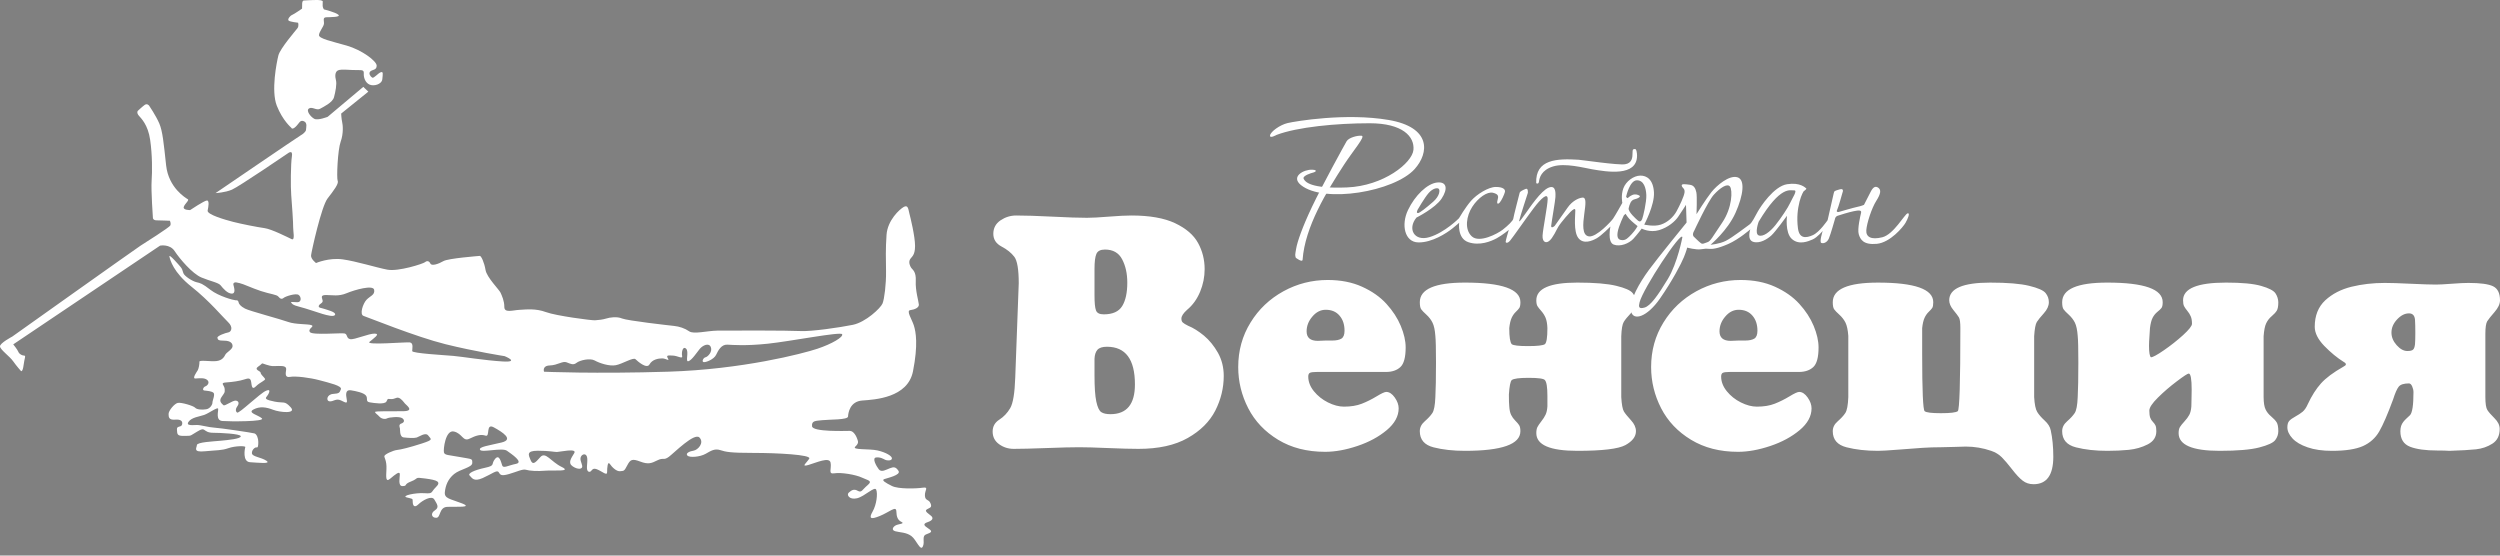
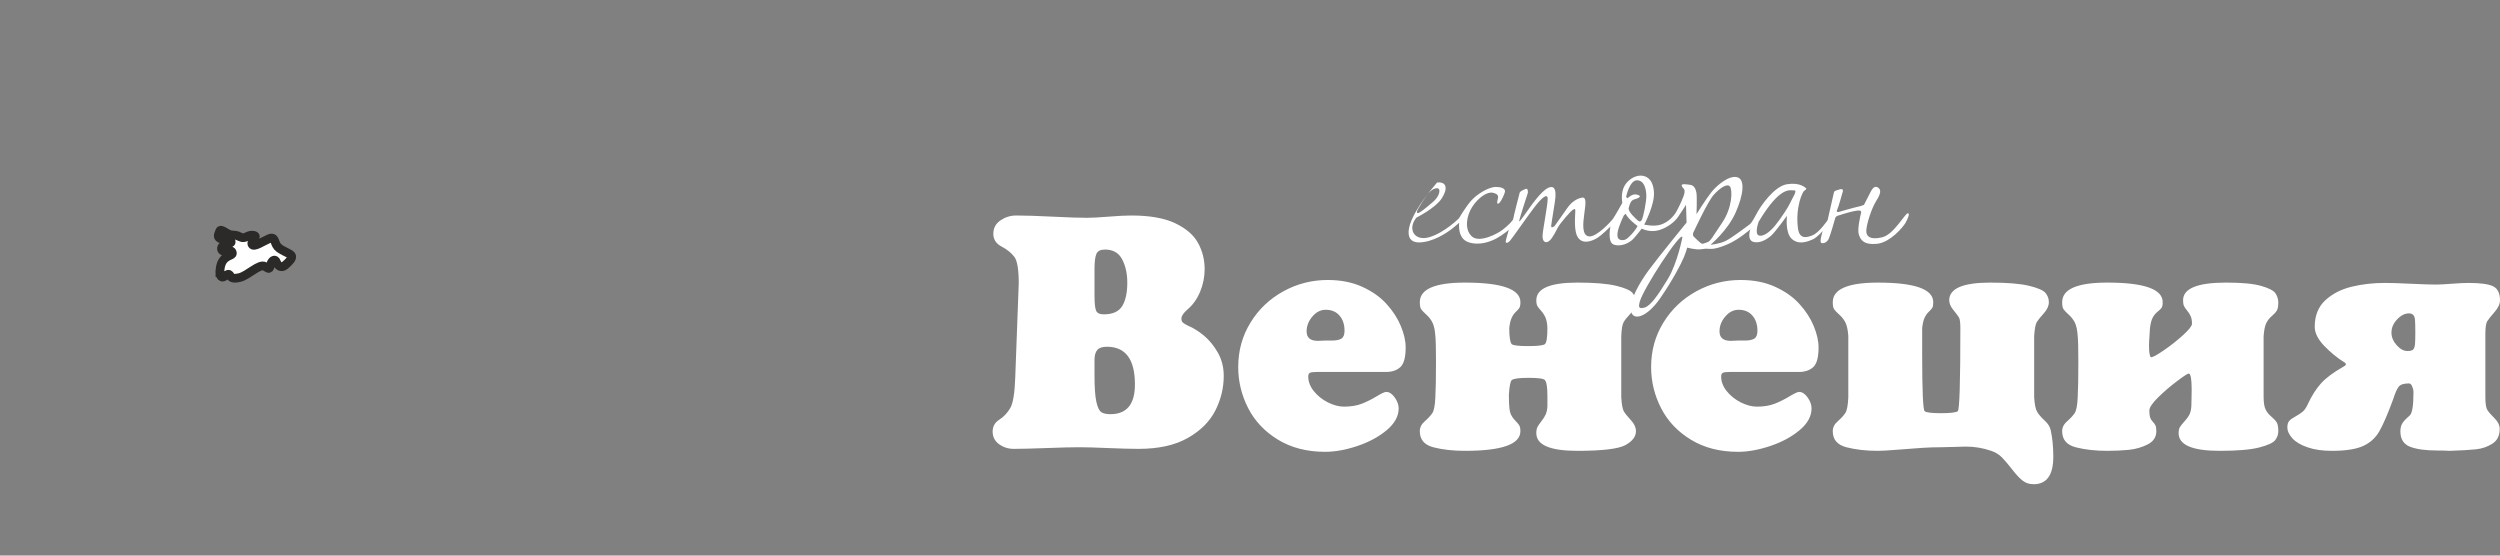
<svg xmlns="http://www.w3.org/2000/svg" width="216" height="48" viewBox="0 0 216 48" fill="none">
  <rect x="0" y="0" width="216" height="48" fill="#808080" stroke="none" />
  <path fill-rule="evenodd" clip-rule="evenodd" d="M18.997 23.553C18.997 23.553 19.032 24.116 19.364 23.891C19.697 23.666 19.768 23.655 19.851 23.767C19.934 23.88 19.97 24.161 20.706 23.981C21.442 23.801 22.438 22.731 22.89 23.024C23.341 23.317 23.257 23.215 23.388 22.832C23.519 22.449 23.78 22.359 23.875 22.629C23.97 22.9 24.267 23.227 24.611 22.934C24.955 22.641 25.335 22.28 25.169 22.066C25.002 21.852 24.29 21.66 23.982 21.311C23.673 20.962 23.804 20.388 23.246 20.624C22.688 20.861 21.916 21.413 21.774 21.109C21.631 20.804 22.379 20.432 21.905 20.331C21.43 20.23 21.192 20.703 20.765 20.478C20.338 20.253 20.29 20.354 19.934 20.286C19.578 20.219 19.068 19.7 18.985 19.971C18.901 20.241 18.652 20.523 19.186 20.669C19.72 20.816 20.017 20.771 19.97 20.928C19.922 21.086 19.08 21.097 19.139 21.514C19.198 21.931 19.911 21.469 20.053 21.773C20.195 22.077 19.78 21.988 19.376 22.382C18.973 22.776 18.996 23.553 18.996 23.553H18.997Z" fill="url(#paint0_linear_109_903)" stroke="#2B2A29" stroke-width="0.756" stroke-miterlimit="22.926" />
-   <path fill-rule="evenodd" clip-rule="evenodd" d="M25.166 11.034C25.166 11.034 25.227 11.253 25.547 10.949C25.868 10.644 25.908 10.339 26.249 10.473C26.59 10.606 26.44 11.034 26.44 11.206C26.44 11.377 26.149 11.606 25.968 11.701C25.788 11.796 18.627 16.682 18.627 16.682C18.627 16.682 19.432 16.648 20.043 16.385C20.653 16.123 24.885 13.238 24.885 13.238C24.885 13.238 25.322 12.893 25.22 13.514C25.118 14.135 25.104 16.164 25.162 16.855C25.22 17.545 25.343 19.351 25.329 19.641C25.315 19.931 25.518 20.814 25.198 20.662C24.878 20.511 23.467 19.793 22.856 19.71C22.246 19.627 20.849 19.351 20.151 19.171C19.453 18.992 17.867 18.536 17.94 18.191C18.013 17.846 18.1 17.322 17.882 17.322C17.664 17.322 16.427 18.15 16.427 18.15C16.427 18.15 15.802 18.164 15.875 17.888C15.947 17.611 16.384 17.308 16.224 17.211C16.064 17.115 14.565 16.24 14.353 14.287C14.141 12.332 14.049 11.328 13.758 10.655C13.467 9.983 12.885 9.13 12.885 9.13C12.885 9.13 12.721 8.902 12.493 9.07C12.265 9.238 11.898 9.586 11.898 9.586C11.898 9.586 11.785 9.743 11.987 9.983C12.189 10.223 12.784 10.763 12.974 12.084C13.164 13.405 13.157 14.818 13.1 15.633C13.043 16.447 13.212 18.848 13.212 18.848C13.212 18.848 13.236 19.037 13.535 19.037C13.834 19.037 14.68 19.073 14.68 19.073C14.68 19.073 14.791 19.297 14.717 19.474C14.642 19.651 12.527 20.978 12.134 21.232C11.74 21.485 1.058 29.081 1.058 29.081C1.058 29.081 -0.021 29.647 0 29.931C0.022 30.215 0.835 30.784 1.134 31.21C1.434 31.636 1.819 32.063 1.819 32.063C1.819 32.063 1.962 32.154 2.037 31.554C2.111 30.953 2.26 30.724 2.093 30.724C1.925 30.724 1.664 30.6 1.59 30.406C1.516 30.212 1.144 29.753 1.144 29.753L13.83 21.223C13.83 21.223 14.672 21.054 15.093 21.699C15.514 22.344 16.61 23.643 17.405 23.975C18.2 24.308 18.878 24.412 19.072 24.664C19.267 24.915 19.655 25.368 20.027 25.368C20.398 25.368 20.221 24.831 20.168 24.613C20.115 24.395 20.319 24.375 20.68 24.455C21.041 24.535 21.719 24.873 22.535 25.144C23.351 25.415 23.909 25.441 24.058 25.634C24.208 25.828 24.357 25.867 24.507 25.738C24.657 25.608 25.554 25.311 25.799 25.479C26.044 25.647 26.058 26.112 25.704 26.112C25.35 26.112 25.065 26.047 25.16 26.151C25.255 26.254 25.258 26.353 25.849 26.499C26.441 26.645 27.482 27.015 27.872 27.127C28.262 27.24 28.892 27.415 28.954 27.179C29.016 26.944 28.23 26.767 28.023 26.689C27.816 26.61 27.465 26.61 27.547 26.413C27.63 26.217 27.899 26.198 27.878 25.981C27.858 25.765 27.609 25.49 28.168 25.49C28.727 25.49 29.244 25.628 29.948 25.333C30.651 25.039 32.244 24.587 32.327 25.039C32.41 25.49 31.976 25.569 31.665 25.903C31.355 26.237 31.044 27.179 31.417 27.297C31.789 27.415 35.936 29.106 38.498 29.741C41.06 30.376 43.599 30.771 43.599 30.771C43.599 30.771 44.961 31.318 43.438 31.231C41.914 31.143 39.929 30.815 39.167 30.749C38.406 30.683 35.613 30.529 35.613 30.332C35.613 30.136 35.747 29.636 35.416 29.586C35.084 29.537 31.558 29.851 31.925 29.537C32.291 29.222 32.885 28.84 32.379 28.824C31.872 28.808 30.616 29.37 30.267 29.304C29.918 29.238 30.04 28.924 29.813 28.824C29.586 28.725 26.986 28.99 26.776 28.692C26.567 28.393 27.212 28.211 26.916 28.095C26.619 27.979 25.519 28.046 24.891 27.814C24.263 27.582 21.574 26.874 21.173 26.665C20.771 26.455 20.629 26.252 20.606 26.096C20.582 25.941 20.477 25.941 20.337 25.941C20.197 25.941 18.901 25.6 18.189 25.046C17.476 24.491 17.313 24.458 16.974 24.381C16.635 24.303 15.923 23.86 15.841 23.593C15.759 23.327 15.736 23.228 15.607 23.072C15.479 22.917 14.579 21.875 14.638 22.163C14.696 22.452 14.976 23.527 16.542 24.769C18.107 26.01 19.257 27.406 19.713 27.839C20.169 28.272 19.98 28.674 19.729 28.719C19.477 28.764 18.754 29.017 18.786 29.182C18.817 29.346 18.833 29.435 19.383 29.435C19.933 29.435 20.122 29.689 20.09 29.943C20.059 30.196 19.571 30.45 19.477 30.629C19.383 30.808 19.226 31.136 18.707 31.196C18.188 31.256 17.214 31.077 17.23 31.256C17.245 31.434 17.167 31.852 17.088 31.986C17.01 32.121 16.569 32.717 16.884 32.703C17.198 32.688 17.664 32.613 17.91 32.834C18.156 33.055 17.91 33.327 17.746 33.379C17.582 33.431 17.432 33.716 17.664 33.742C17.897 33.768 18.32 33.794 18.457 33.95C18.594 34.105 18.342 34.651 18.355 34.781C18.369 34.91 18.182 35.302 17.82 35.361C17.458 35.421 17.002 35.391 16.861 35.227C16.719 35.063 15.665 34.749 15.367 34.809C15.068 34.869 14.565 35.481 14.565 35.764C14.565 36.048 14.596 36.302 15.131 36.257C15.665 36.212 15.807 36.421 15.728 36.69C15.649 36.958 15.256 36.749 15.288 37.123C15.319 37.496 15.273 37.675 15.901 37.66C16.53 37.645 16.367 37.692 16.744 37.468C17.122 37.244 17.436 37.005 17.625 37.125C17.814 37.244 17.939 37.393 18.443 37.393C18.946 37.393 20.787 37.468 20.802 37.692C20.818 37.916 19.686 38.02 19.056 38.08C18.427 38.14 17.028 38.2 17.012 38.453C16.996 38.707 16.634 39.095 17.704 38.99C18.773 38.886 19.135 38.93 19.733 38.722C20.331 38.513 21.242 38.513 21.195 38.632C21.148 38.752 20.932 39.897 21.605 39.935C22.277 39.973 23.474 40.114 23.017 39.807C22.559 39.501 21.793 39.463 21.766 39.169C21.739 38.875 22.035 38.62 22.169 38.658C22.304 38.697 22.317 38.454 22.317 38.173C22.317 37.893 22.196 37.51 21.981 37.446C21.766 37.382 18.996 36.974 18.512 36.948C18.028 36.923 17.356 36.719 17.02 36.719C16.683 36.719 16.025 36.821 16.294 36.438C16.562 36.055 17.234 35.991 17.638 35.851C18.041 35.711 18.808 35.136 18.848 35.315C18.889 35.493 18.593 36.323 19.211 36.374C19.83 36.425 22.949 36.438 22.627 36.144C22.304 35.851 21.349 35.672 21.901 35.379C22.452 35.085 23.003 35.174 23.595 35.404C24.186 35.634 25.652 35.774 25.114 35.187C24.576 34.6 24.536 34.855 23.743 34.702C22.949 34.549 22.896 34.434 23.03 34.281C23.165 34.128 23.527 33.528 22.99 33.758C22.452 33.988 20.65 35.762 20.488 35.647C20.327 35.532 20.354 35.302 20.515 35.085C20.677 34.868 20.636 34.639 20.368 34.613C20.099 34.587 19.413 35.123 19.305 35.008C19.198 34.894 18.875 34.702 19.131 34.319C19.386 33.936 19.44 33.95 19.413 33.605C19.386 33.26 18.969 33.081 19.534 33.043C20.099 33.005 20.717 32.915 21.094 32.788C21.47 32.66 21.645 32.648 21.699 32.992C21.753 33.337 21.766 33.733 22.116 33.375C22.465 33.018 22.976 32.864 22.896 32.724C22.815 32.584 22.519 32.354 22.519 32.201C22.519 32.048 21.881 31.951 22.337 31.652C22.793 31.352 22.465 31.341 23.003 31.508C23.541 31.674 23.529 31.63 24.044 31.619C24.558 31.608 24.757 31.674 24.722 31.952C24.687 32.229 24.582 32.651 25.061 32.562C25.541 32.473 26.783 32.63 27.616 32.855C28.449 33.081 29.572 33.332 29.453 33.633C29.334 33.934 29.321 33.997 28.779 34.035C28.237 34.073 28.145 34.637 28.475 34.675C28.805 34.713 29.03 34.386 29.467 34.6C29.903 34.813 30.035 34.901 29.956 34.499C29.877 34.098 29.837 33.646 30.313 33.721C30.789 33.797 31.441 33.934 31.625 34.185C31.809 34.436 31.556 34.698 31.947 34.763C32.338 34.829 33.223 34.96 33.384 34.698C33.545 34.436 33.408 34.457 33.764 34.479C34.12 34.502 34.224 34.305 34.442 34.371C34.661 34.436 34.868 34.719 34.983 34.861C35.098 35.003 35.839 35.505 34.873 35.527C33.908 35.548 32.378 35.494 32.401 35.603C32.425 35.712 32.62 35.811 32.781 35.996C32.942 36.181 33.264 36.247 33.436 36.149C33.609 36.051 34.522 35.957 34.762 36.137C35.002 36.318 34.912 36.517 34.672 36.593C34.432 36.669 34.522 36.906 34.552 36.991C34.582 37.077 34.495 37.745 34.875 37.792C35.255 37.84 35.795 37.868 36.005 37.802C36.215 37.736 36.775 37.312 37.006 37.636C37.237 37.961 37.502 37.977 36.45 38.318C35.398 38.659 34.628 38.846 34.303 38.878C33.978 38.911 33.226 39.251 33.209 39.406C33.192 39.56 33.423 39.788 33.389 40.529C33.355 41.269 33.31 41.699 33.729 41.345C34.147 40.99 34.521 40.69 34.543 40.947C34.566 41.205 34.34 42.021 34.792 42C35.245 41.978 34.826 41.86 35.528 41.592C36.229 41.323 35.731 41.205 36.761 41.345C37.79 41.484 38.14 41.624 37.665 42.085C37.19 42.547 37.451 42.665 36.67 42.612C35.889 42.558 34.634 42.837 35.143 42.977C35.652 43.116 35.659 43.039 35.659 43.351C35.659 43.663 35.795 43.919 36.143 43.58C36.491 43.24 37.303 42.772 37.526 43.158C37.748 43.543 37.99 43.828 37.574 44.094C37.158 44.36 37.303 44.755 37.7 44.737C38.096 44.718 37.913 43.819 38.657 43.791C39.402 43.764 40.92 43.883 39.905 43.488C38.889 43.093 38.377 43.084 38.435 42.515C38.493 41.946 38.706 41.386 39.237 40.955C39.769 40.523 40.804 40.395 40.804 40C40.804 39.605 40.824 39.688 39.779 39.495C38.734 39.302 38.425 39.339 38.357 39.091C38.29 38.843 38.484 37.112 39.22 37.283C39.956 37.454 39.989 38.183 40.561 37.904C41.133 37.625 41.526 37.5 41.951 37.64C42.376 37.78 41.934 36.523 42.67 36.926C43.406 37.33 44.42 37.966 43.341 38.23C42.261 38.494 41.329 38.602 41.477 38.866C41.624 39.13 43.39 38.649 43.799 38.944C44.208 39.239 45.27 39.937 44.584 40.077C43.897 40.216 43.488 40.496 43.39 40.216C43.292 39.937 43.144 39.192 42.768 39.658C42.392 40.123 42.834 40.217 41.902 40.418C40.97 40.62 40.381 40.9 40.577 41.086C40.773 41.272 40.905 41.66 41.706 41.303C42.507 40.946 42.932 40.574 43.079 40.791C43.226 41.008 43.259 41.163 43.962 40.962C44.665 40.76 45.172 40.496 45.45 40.589C45.728 40.682 46.448 40.729 47.118 40.667C47.789 40.605 49.457 40.791 48.525 40.341C47.592 39.891 47.135 38.975 46.677 39.502C46.219 40.03 46.023 40.186 45.843 39.751C45.663 39.316 45.45 38.944 46.464 38.944C47.478 38.944 47.887 39.052 48.116 39.052C48.345 39.052 49.883 38.695 49.617 39.146C49.351 39.597 49.03 39.995 49.491 40.301C49.953 40.606 50.358 40.539 50.302 40.248C50.246 39.956 50.079 39.717 50.19 39.465C50.302 39.212 50.68 39.12 50.736 39.571C50.791 40.022 50.582 40.645 50.861 40.752C51.141 40.858 51.085 40.354 51.56 40.54C52.036 40.725 52.455 41.15 52.455 40.792C52.455 40.433 52.497 39.797 52.693 40.088C52.888 40.38 53.28 40.752 53.587 40.712C53.895 40.672 53.923 40.739 54.188 40.221C54.454 39.703 54.608 39.611 55.307 39.876C56.006 40.142 56.272 40.035 56.803 39.77C57.334 39.505 57.334 39.81 57.795 39.465C58.257 39.12 60.004 37.342 60.438 37.806C60.871 38.271 60.284 38.881 59.935 38.934C59.585 38.987 59.208 39.16 59.389 39.359C59.571 39.558 60.48 39.485 60.963 39.211C61.445 38.936 61.751 38.737 62.233 38.89C62.715 39.043 63.072 39.132 65.111 39.132C67.149 39.132 70.111 39.287 69.921 39.622C69.731 39.958 69.132 40.387 69.852 40.172C70.571 39.958 71.66 39.451 71.763 39.977C71.866 40.504 71.516 40.992 72.091 40.894C72.667 40.797 73.941 41.011 74.475 41.265C75.01 41.519 75.427 41.529 74.953 41.926C74.479 42.323 74.451 42.601 74.103 42.402C73.754 42.204 73.559 42.376 73.336 42.561C73.114 42.746 73.378 43.209 74.047 43.05C74.716 42.892 75.566 41.979 75.705 42.31C75.844 42.641 75.743 43.587 75.395 44.196C75.047 44.804 75.214 44.91 76.022 44.579C76.831 44.249 77.43 43.667 77.444 44.169C77.458 44.672 77.57 44.937 77.89 45.095C78.21 45.254 77.639 45.267 77.402 45.386C77.165 45.505 76.97 45.797 77.36 45.902C77.75 46.008 78.296 45.986 78.736 46.309C79.176 46.632 79.516 47.655 79.729 47.224C79.941 46.794 79.601 46.323 80.041 46.161C80.48 45.999 80.608 45.919 80.211 45.663C79.814 45.407 79.714 45.259 80.154 45.111C80.594 44.963 80.65 44.761 80.466 44.586C80.282 44.411 79.813 44.169 80.083 44.008C80.353 43.846 80.551 43.859 80.395 43.483C80.239 43.106 79.941 43.294 79.913 42.823C79.885 42.352 80.282 42.056 79.729 42.137C79.176 42.218 77.63 42.272 77.063 41.989C76.496 41.706 76.141 41.491 76.396 41.397C76.651 41.302 77.871 41.047 77.63 40.683C77.389 40.32 77.219 40.333 76.893 40.454C76.566 40.575 76.155 40.845 75.928 40.549C75.701 40.252 75.333 39.58 75.687 39.526C76.042 39.472 76.354 39.661 76.481 39.728C76.609 39.795 77.034 39.835 77.063 39.62C77.091 39.405 76.541 39.085 75.822 38.919C75.102 38.754 73.572 38.898 73.894 38.592C74.216 38.287 74.141 38.155 74.076 37.951C74.012 37.748 73.776 37.228 73.422 37.228C73.068 37.228 70.217 37.334 70.161 36.832C70.105 36.329 70.482 36.368 71.067 36.302C71.653 36.236 73.257 36.289 73.271 35.985C73.285 35.68 73.428 34.684 74.498 34.605C75.567 34.527 78.426 34.381 78.882 32.082C79.337 29.783 79.131 28.664 78.955 28.115C78.779 27.566 78.278 26.843 78.649 26.795C79.019 26.748 79.406 26.588 79.389 26.316C79.372 26.045 79.079 25.101 79.122 24.282C79.165 23.462 78.849 23.312 78.734 23.148C78.619 22.984 78.489 22.67 78.619 22.425C78.748 22.179 79.061 22.1 79.061 21.253C79.061 20.406 78.654 18.762 78.568 18.434C78.482 18.106 78.467 17.669 78.093 17.874C77.719 18.079 76.683 19.035 76.597 20.291C76.51 21.547 76.54 22.34 76.554 23.446C76.568 24.552 76.41 25.822 76.252 26.218C76.093 26.614 74.801 27.837 73.683 28.065C72.566 28.293 70.09 28.656 69.142 28.602C68.195 28.548 62.848 28.55 61.974 28.566C61.1 28.581 59.929 28.895 59.55 28.628C59.17 28.362 58.692 28.206 58.23 28.159C57.769 28.112 54.19 27.705 53.745 27.517C53.3 27.329 52.69 27.423 52.393 27.517C52.096 27.611 51.7 27.658 51.403 27.674C51.106 27.689 48.057 27.293 47.167 26.964C46.276 26.636 45.487 26.739 44.887 26.77C44.288 26.801 43.574 27.062 43.574 26.523C43.574 25.985 43.364 25.554 43.25 25.293C43.136 25.031 42.055 23.965 41.95 23.323C41.844 22.68 41.573 22.095 41.453 22.109C41.333 22.123 38.725 22.319 38.312 22.56C37.899 22.801 37.296 23.013 37.185 22.771C37.074 22.53 36.883 22.515 36.724 22.651C36.565 22.787 34.421 23.48 33.468 23.299C32.514 23.118 30.799 22.575 29.608 22.409C28.416 22.244 27.305 22.726 27.305 22.726C27.305 22.726 26.844 22.379 26.876 22.063C26.907 21.746 27.766 17.84 28.3 17.151C28.835 16.461 29.284 15.872 29.177 15.629C29.07 15.386 29.177 12.951 29.433 12.241C29.69 11.531 29.625 10.801 29.561 10.537C29.497 10.273 29.477 9.813 29.477 9.813L31.824 7.919L31.389 7.505L28.31 10.094C28.31 10.094 27.467 10.427 27.158 10.267C26.848 10.107 26.412 9.56 26.694 9.373C26.975 9.186 27.341 9.573 27.65 9.4C27.959 9.226 28.732 8.866 28.858 8.399C28.985 7.932 29.113 7.263 29.027 6.937C28.941 6.611 28.927 6.218 29.199 6.082C29.47 5.946 30.3 6.068 30.843 6.055C31.387 6.041 31.444 6.082 31.43 6.381C31.416 6.679 31.544 7.127 31.916 7.304C32.288 7.48 32.989 7.29 33.032 6.842C33.075 6.394 33.132 6.15 32.889 6.245C32.646 6.34 32.302 6.788 32.159 6.707C32.016 6.625 31.816 6.353 31.988 6.177C32.159 6 32.545 6.082 32.545 5.675C32.545 5.267 31.237 4.306 29.956 3.94C28.675 3.574 27.532 3.337 27.56 3.025C27.589 2.713 27.961 2.305 27.989 2.061C28.018 1.817 27.846 1.504 28.189 1.491C28.533 1.477 29.477 1.491 29.234 1.274C28.991 1.056 27.989 0.812 27.989 0.812C27.989 0.812 27.888 0.682 27.878 0.51C27.869 0.337 27.888 0.128 27.888 0.128C27.888 0.128 27.897 0.01 27.467 0.001C27.036 -0.008 26.232 0.046 26.232 0.046C26.232 0.046 26.118 0.074 26.108 0.273C26.098 0.473 26.098 0.746 26.098 0.746C26.098 0.746 25.419 1.218 25.237 1.291C25.055 1.363 24.816 1.672 24.94 1.781C25.065 1.89 25.754 1.963 25.754 1.963C25.754 1.963 25.849 2.244 25.696 2.444C25.543 2.644 24.2 4.196 24.052 4.79C23.904 5.384 23.41 7.847 23.915 9.132C24.42 10.416 25.166 11.034 25.166 11.034L25.166 11.034ZM47.004 32.117C47.004 32.117 46.814 31.598 47.504 31.575C48.194 31.552 48.598 31.168 48.955 31.304C49.312 31.439 49.526 31.575 49.812 31.349C50.097 31.123 50.977 30.92 51.382 31.146C51.786 31.372 52.643 31.665 53.214 31.552C53.785 31.439 54.713 30.852 54.903 31.033C55.093 31.214 55.878 31.913 56.116 31.485C56.354 31.056 56.878 30.965 57.211 30.965C57.544 30.965 57.885 31.262 57.705 30.96C57.525 30.658 57.761 30.71 58.148 30.723C58.535 30.736 59.006 31.052 58.937 30.763C58.868 30.474 58.978 29.869 59.269 30.119C59.56 30.369 59.186 31.288 59.477 31.209C59.767 31.131 60.21 30.448 60.459 30.145C60.708 29.843 61.248 29.581 61.414 29.988C61.58 30.395 61.151 30.828 60.957 30.868C60.764 30.907 60.597 31.262 60.805 31.288C61.013 31.314 61.691 31.039 61.871 30.658C62.051 30.277 62.327 29.751 62.839 29.778C63.351 29.804 64.424 29.895 66.34 29.696C68.255 29.496 72.633 28.637 72.76 28.876C72.886 29.116 71.876 29.715 70.612 30.135C69.35 30.555 64.129 31.913 57.772 32.113C51.415 32.313 47.004 32.117 47.004 32.117Z" fill="url(#paint1_linear_109_903)" />
-   <path fill-rule="evenodd" clip-rule="evenodd" d="M110.292 11.657C110.292 11.657 109.678 12.01 109.733 11.691C109.788 11.372 110.586 10.786 111.256 10.631C111.925 10.476 116.29 9.733 119.979 10.365C123.668 10.996 123.486 13.203 122.228 14.605C120.479 16.556 114.382 17.604 112.395 15.985C111.495 15.251 112.657 14.626 113.384 14.663C113.895 14.688 113.643 14.868 113.473 14.906C113.302 14.945 112.518 15.182 112.634 15.445C112.75 15.707 113.234 16.325 116.385 16.194C119.535 16.064 122.017 14.085 122.122 12.948C122.227 11.812 121.208 10.649 118.332 10.649C115.455 10.649 112.088 10.973 110.292 11.657H110.292Z" fill="url(#paint2_linear_109_903)" />
-   <path fill-rule="evenodd" clip-rule="evenodd" d="M111.958 22.271C111.958 22.271 112.525 22.709 112.544 22.439C112.749 19.606 114.609 16.562 116.143 14.202C116.921 13.005 118.006 11.77 117.647 11.729C117.289 11.688 116.534 11.89 116.349 12.201C116.165 12.512 114.207 16.079 113.361 17.862C112.514 19.645 112.092 20.885 111.991 21.468C111.889 22.05 111.885 22.04 111.958 22.271H111.958Z" fill="url(#paint3_linear_109_903)" />
-   <path fill-rule="evenodd" clip-rule="evenodd" d="M122.381 18.799C122.381 18.799 124.011 17.987 124.557 17.155C125.104 16.324 125.017 15.677 124.164 15.769C123.311 15.862 122.25 16.889 121.649 18.152C121.047 19.415 121.354 20.924 122.545 20.945C123.737 20.965 124.988 20.14 125.494 19.734C125.999 19.328 126.073 19.242 126.073 19.242C126.073 19.242 125.886 20.592 126.863 20.924C127.84 21.256 128.821 20.857 129.32 20.584C129.818 20.311 130.359 19.862 130.359 19.862C130.359 19.862 130.078 20.798 130.089 20.896C130.099 20.994 130.255 21.043 130.473 20.789C130.692 20.535 131.843 18.876 132.5 18C133.158 17.125 133.731 16.608 133.719 17.203C133.708 17.799 133.313 19.752 133.277 20.358C133.241 20.964 133.672 21.155 134.078 20.571C134.485 19.987 134.465 19.766 134.902 19.219C135.339 18.672 136.108 17.735 136.108 18.175C136.108 18.614 135.934 20.004 136.37 20.567C136.807 21.13 137.555 20.817 137.966 20.581C138.377 20.345 139.141 19.573 139.141 19.573C139.141 19.573 138.856 20.917 139.423 21.132C139.99 21.347 140.753 21.03 141.113 20.641C141.473 20.251 141.844 19.75 141.844 19.75C141.844 19.75 142.537 20.125 143.342 19.884C144.147 19.642 144.726 19.118 144.983 18.745C145.241 18.372 145.67 17.698 145.67 17.698L145.72 19.227C145.72 19.227 143.259 22.244 142.465 23.323C141.67 24.403 140.72 26.017 140.919 26.896C141.117 27.776 142.324 27.376 143.416 25.804C144.509 24.231 145.261 22.778 145.489 22.219C145.716 21.659 145.773 21.392 145.773 21.392C145.773 21.392 146.542 21.605 146.967 21.536C147.392 21.468 147.428 21.48 147.683 21.502C147.938 21.525 148.387 21.491 149.321 21.081C150.255 20.67 151.226 19.816 151.226 19.816C151.226 19.816 150.909 20.725 151.482 20.896C152.054 21.066 152.695 20.66 153.044 20.345C153.394 20.03 154.398 18.642 154.398 18.642C154.398 18.642 154.203 20.096 154.817 20.647C155.431 21.197 156.226 20.856 156.617 20.686C157.008 20.515 157.482 19.952 157.482 19.952C157.482 19.952 157.175 20.909 157.357 20.987C157.538 21.066 157.859 20.961 158.013 20.607C158.166 20.253 158.543 18.917 158.543 18.917C158.543 18.917 158.554 18.715 158.783 18.638C159.013 18.56 159.72 18.34 160.144 18.252C160.568 18.164 160.855 18.137 160.798 18.38C160.74 18.623 160.46 19.79 160.597 20.241C160.733 20.693 160.999 21.174 162.155 21.067C163.311 20.959 164.425 19.619 164.634 19.257C164.842 18.895 165.061 18.367 164.811 18.436C164.561 18.504 163.613 20.255 162.634 20.499C161.655 20.744 161.207 20.47 161.249 19.883C161.29 19.296 161.707 17.986 162.113 17.35C162.519 16.714 162.534 16.397 162.28 16.218C162.026 16.04 161.827 16.184 161.637 16.55C161.447 16.916 161.048 17.698 161.048 17.698C161.048 17.698 160.803 17.809 160.496 17.868C160.188 17.928 158.847 18.319 158.847 18.319C158.847 18.319 158.621 18.336 158.72 18.157C158.82 17.979 159.191 16.643 159.191 16.643C159.191 16.643 159.372 16.235 158.947 16.363C158.521 16.49 158.476 16.482 158.431 16.712C158.385 16.941 157.905 19.025 157.905 19.025C157.905 19.025 157.208 20.062 156.628 20.317C156.049 20.573 155.46 20.649 155.342 19.722C155.224 18.795 155.324 18.038 155.478 17.426C155.632 16.814 155.84 16.524 155.84 16.524C155.84 16.524 156.13 16.329 156.058 16.278C155.985 16.227 155.556 15.737 154.405 15.915C153.255 16.094 152.096 17.877 151.863 18.295C151.63 18.713 151.375 19.251 151.153 19.4C150.93 19.549 149.664 20.538 149.099 20.814C148.533 21.091 147.791 21.146 147.791 21.146C147.791 21.146 149.263 19.919 149.947 18.392C150.63 16.866 150.805 15.507 150.101 15.313C149.396 15.119 148.34 16.008 147.866 16.601C147.392 17.194 146.578 18.506 146.578 18.506C146.578 18.506 146.639 16.955 146.566 16.624C146.494 16.293 146.372 16.008 145.996 15.963C145.619 15.917 145.255 15.849 145.303 16.054C145.352 16.259 145.583 16.271 145.546 16.613C145.51 16.955 145.121 17.765 144.854 18.255C144.587 18.745 144.089 19.21 143.495 19.407C142.902 19.604 142.062 19.407 142.062 19.407C142.062 19.407 142.964 17.725 142.902 16.622C142.841 15.52 142.285 15.16 141.716 15.172C141.148 15.183 140.478 15.661 140.256 16.276C140.033 16.891 140.169 17.529 140.169 17.529C140.169 17.529 139.539 18.655 139.366 18.898C139.193 19.142 137.939 20.497 137.297 20.426C136.656 20.355 136.769 19.316 136.882 18.478C136.996 17.64 137.084 17.037 136.719 17.073C136.354 17.108 135.824 17.395 135.457 17.917C135.09 18.439 134.389 19.431 134.334 19.505C134.278 19.578 134 19.766 134.022 19.505C134.044 19.243 134.389 17.259 134.389 17.029C134.389 16.799 134.486 15.939 133.807 16.211C133.129 16.482 132.139 17.987 131.85 18.384C131.56 18.78 131.204 19.324 131.26 19.052C131.316 18.78 132.005 16.67 132.005 16.67C132.005 16.67 132.057 16.218 131.813 16.323C131.57 16.428 131.326 16.533 131.296 16.666C131.265 16.8 130.758 18.734 130.748 18.896C130.738 19.058 130.279 19.503 129.836 19.846C129.393 20.19 127.819 21.029 127.162 20.421C126.506 19.813 126.702 18.643 127.205 17.867C127.708 17.09 128.498 16.53 128.995 16.655C129.492 16.781 129.477 16.962 129.388 17.289C129.299 17.616 129.41 17.672 129.566 17.512C129.722 17.352 129.974 16.802 130.026 16.586C130.078 16.37 129.877 16.153 129.237 16.153C128.597 16.153 127.593 16.79 127.105 17.343C126.617 17.897 126.053 18.861 126.053 18.861C126.053 18.861 124.828 20.093 123.506 20.489C122.185 20.886 121.583 19.773 122.381 18.799L122.381 18.799ZM146.384 19.928C146.384 19.928 147.555 17.395 148.074 16.824C148.593 16.254 149.23 15.809 149.467 16.115C149.704 16.421 149.674 17.938 148.8 19.232C147.926 20.526 147.792 20.846 147.511 20.93C147.229 21.013 147.125 21.124 146.962 21.013C146.799 20.902 146.34 20.442 146.34 20.442C146.34 20.442 146.161 20.29 146.384 19.928H146.384ZM151.95 19.154C151.95 19.154 151.571 20.184 151.95 20.338C152.33 20.492 152.924 20.04 153.396 19.453C153.868 18.865 154.503 17.912 154.667 17.537C154.831 17.161 155.344 16.42 155.016 16.449C154.688 16.477 153.857 15.977 151.95 19.154ZM145.358 20.495C145.358 20.495 144.953 22.694 144.098 24.111C143.242 25.527 142.599 26.43 142.088 26.574C141.577 26.718 141.559 26.51 141.662 26.11C141.964 24.928 145.284 19.89 145.358 20.495H145.358ZM140.512 16.934C140.512 16.934 140.81 15.589 141.42 15.578C142.03 15.566 142.217 16.256 142.242 16.852C142.267 17.448 141.968 18.723 141.881 18.933C141.794 19.143 141.66 19.181 141.53 19.069C141.4 18.957 140.642 18.297 140.718 17.982C140.793 17.666 140.902 17.29 141.227 17.219C141.551 17.148 141.779 16.985 141.649 16.904C141.519 16.823 141.289 16.743 141.043 16.843C140.798 16.943 140.634 17.12 140.634 17.12C140.634 17.12 140.454 17.058 140.512 16.934ZM140.306 18.602C140.306 18.602 139.852 19.517 139.765 20.056C139.678 20.595 139.863 20.737 140.166 20.747C140.469 20.757 140.642 20.584 140.978 20.229C141.313 19.873 141.487 19.537 141.487 19.537C141.487 19.537 140.978 19.141 140.761 18.897C140.545 18.653 140.454 18.472 140.454 18.472L140.306 18.602V18.602ZM122.481 18.122C122.481 18.122 123.081 17.082 123.433 16.68C123.784 16.277 124.166 16.204 124.298 16.306C124.431 16.409 124.408 16.921 123.823 17.434C123.238 17.946 122.645 18.415 122.52 18.408C122.396 18.4 122.388 18.342 122.481 18.122H122.481Z" fill="url(#paint4_linear_109_903)" />
-   <path fill-rule="evenodd" clip-rule="evenodd" d="M132.729 15.825C132.729 15.825 132.929 15.97 132.969 15.679C133.009 15.389 133.149 14.698 134.189 14.381C135.23 14.063 136.82 14.499 137.56 14.626C138.808 14.84 141.441 15.296 141.441 13.447C141.441 13.257 141.401 12.839 141.241 12.875C141.081 12.911 141.051 12.875 141.051 13.229C141.051 13.584 141.021 14.101 140.4 14.192C139.78 14.283 136.689 13.82 136.389 13.802C134.525 13.688 132.647 13.751 132.729 15.825L132.729 15.825Z" fill="url(#paint5_linear_109_903)" />
+   <path fill-rule="evenodd" clip-rule="evenodd" d="M122.381 18.799C122.381 18.799 124.011 17.987 124.557 17.155C125.104 16.324 125.017 15.677 124.164 15.769C121.047 19.415 121.354 20.924 122.545 20.945C123.737 20.965 124.988 20.14 125.494 19.734C125.999 19.328 126.073 19.242 126.073 19.242C126.073 19.242 125.886 20.592 126.863 20.924C127.84 21.256 128.821 20.857 129.32 20.584C129.818 20.311 130.359 19.862 130.359 19.862C130.359 19.862 130.078 20.798 130.089 20.896C130.099 20.994 130.255 21.043 130.473 20.789C130.692 20.535 131.843 18.876 132.5 18C133.158 17.125 133.731 16.608 133.719 17.203C133.708 17.799 133.313 19.752 133.277 20.358C133.241 20.964 133.672 21.155 134.078 20.571C134.485 19.987 134.465 19.766 134.902 19.219C135.339 18.672 136.108 17.735 136.108 18.175C136.108 18.614 135.934 20.004 136.37 20.567C136.807 21.13 137.555 20.817 137.966 20.581C138.377 20.345 139.141 19.573 139.141 19.573C139.141 19.573 138.856 20.917 139.423 21.132C139.99 21.347 140.753 21.03 141.113 20.641C141.473 20.251 141.844 19.75 141.844 19.75C141.844 19.75 142.537 20.125 143.342 19.884C144.147 19.642 144.726 19.118 144.983 18.745C145.241 18.372 145.67 17.698 145.67 17.698L145.72 19.227C145.72 19.227 143.259 22.244 142.465 23.323C141.67 24.403 140.72 26.017 140.919 26.896C141.117 27.776 142.324 27.376 143.416 25.804C144.509 24.231 145.261 22.778 145.489 22.219C145.716 21.659 145.773 21.392 145.773 21.392C145.773 21.392 146.542 21.605 146.967 21.536C147.392 21.468 147.428 21.48 147.683 21.502C147.938 21.525 148.387 21.491 149.321 21.081C150.255 20.67 151.226 19.816 151.226 19.816C151.226 19.816 150.909 20.725 151.482 20.896C152.054 21.066 152.695 20.66 153.044 20.345C153.394 20.03 154.398 18.642 154.398 18.642C154.398 18.642 154.203 20.096 154.817 20.647C155.431 21.197 156.226 20.856 156.617 20.686C157.008 20.515 157.482 19.952 157.482 19.952C157.482 19.952 157.175 20.909 157.357 20.987C157.538 21.066 157.859 20.961 158.013 20.607C158.166 20.253 158.543 18.917 158.543 18.917C158.543 18.917 158.554 18.715 158.783 18.638C159.013 18.56 159.72 18.34 160.144 18.252C160.568 18.164 160.855 18.137 160.798 18.38C160.74 18.623 160.46 19.79 160.597 20.241C160.733 20.693 160.999 21.174 162.155 21.067C163.311 20.959 164.425 19.619 164.634 19.257C164.842 18.895 165.061 18.367 164.811 18.436C164.561 18.504 163.613 20.255 162.634 20.499C161.655 20.744 161.207 20.47 161.249 19.883C161.29 19.296 161.707 17.986 162.113 17.35C162.519 16.714 162.534 16.397 162.28 16.218C162.026 16.04 161.827 16.184 161.637 16.55C161.447 16.916 161.048 17.698 161.048 17.698C161.048 17.698 160.803 17.809 160.496 17.868C160.188 17.928 158.847 18.319 158.847 18.319C158.847 18.319 158.621 18.336 158.72 18.157C158.82 17.979 159.191 16.643 159.191 16.643C159.191 16.643 159.372 16.235 158.947 16.363C158.521 16.49 158.476 16.482 158.431 16.712C158.385 16.941 157.905 19.025 157.905 19.025C157.905 19.025 157.208 20.062 156.628 20.317C156.049 20.573 155.46 20.649 155.342 19.722C155.224 18.795 155.324 18.038 155.478 17.426C155.632 16.814 155.84 16.524 155.84 16.524C155.84 16.524 156.13 16.329 156.058 16.278C155.985 16.227 155.556 15.737 154.405 15.915C153.255 16.094 152.096 17.877 151.863 18.295C151.63 18.713 151.375 19.251 151.153 19.4C150.93 19.549 149.664 20.538 149.099 20.814C148.533 21.091 147.791 21.146 147.791 21.146C147.791 21.146 149.263 19.919 149.947 18.392C150.63 16.866 150.805 15.507 150.101 15.313C149.396 15.119 148.34 16.008 147.866 16.601C147.392 17.194 146.578 18.506 146.578 18.506C146.578 18.506 146.639 16.955 146.566 16.624C146.494 16.293 146.372 16.008 145.996 15.963C145.619 15.917 145.255 15.849 145.303 16.054C145.352 16.259 145.583 16.271 145.546 16.613C145.51 16.955 145.121 17.765 144.854 18.255C144.587 18.745 144.089 19.21 143.495 19.407C142.902 19.604 142.062 19.407 142.062 19.407C142.062 19.407 142.964 17.725 142.902 16.622C142.841 15.52 142.285 15.16 141.716 15.172C141.148 15.183 140.478 15.661 140.256 16.276C140.033 16.891 140.169 17.529 140.169 17.529C140.169 17.529 139.539 18.655 139.366 18.898C139.193 19.142 137.939 20.497 137.297 20.426C136.656 20.355 136.769 19.316 136.882 18.478C136.996 17.64 137.084 17.037 136.719 17.073C136.354 17.108 135.824 17.395 135.457 17.917C135.09 18.439 134.389 19.431 134.334 19.505C134.278 19.578 134 19.766 134.022 19.505C134.044 19.243 134.389 17.259 134.389 17.029C134.389 16.799 134.486 15.939 133.807 16.211C133.129 16.482 132.139 17.987 131.85 18.384C131.56 18.78 131.204 19.324 131.26 19.052C131.316 18.78 132.005 16.67 132.005 16.67C132.005 16.67 132.057 16.218 131.813 16.323C131.57 16.428 131.326 16.533 131.296 16.666C131.265 16.8 130.758 18.734 130.748 18.896C130.738 19.058 130.279 19.503 129.836 19.846C129.393 20.19 127.819 21.029 127.162 20.421C126.506 19.813 126.702 18.643 127.205 17.867C127.708 17.09 128.498 16.53 128.995 16.655C129.492 16.781 129.477 16.962 129.388 17.289C129.299 17.616 129.41 17.672 129.566 17.512C129.722 17.352 129.974 16.802 130.026 16.586C130.078 16.37 129.877 16.153 129.237 16.153C128.597 16.153 127.593 16.79 127.105 17.343C126.617 17.897 126.053 18.861 126.053 18.861C126.053 18.861 124.828 20.093 123.506 20.489C122.185 20.886 121.583 19.773 122.381 18.799L122.381 18.799ZM146.384 19.928C146.384 19.928 147.555 17.395 148.074 16.824C148.593 16.254 149.23 15.809 149.467 16.115C149.704 16.421 149.674 17.938 148.8 19.232C147.926 20.526 147.792 20.846 147.511 20.93C147.229 21.013 147.125 21.124 146.962 21.013C146.799 20.902 146.34 20.442 146.34 20.442C146.34 20.442 146.161 20.29 146.384 19.928H146.384ZM151.95 19.154C151.95 19.154 151.571 20.184 151.95 20.338C152.33 20.492 152.924 20.04 153.396 19.453C153.868 18.865 154.503 17.912 154.667 17.537C154.831 17.161 155.344 16.42 155.016 16.449C154.688 16.477 153.857 15.977 151.95 19.154ZM145.358 20.495C145.358 20.495 144.953 22.694 144.098 24.111C143.242 25.527 142.599 26.43 142.088 26.574C141.577 26.718 141.559 26.51 141.662 26.11C141.964 24.928 145.284 19.89 145.358 20.495H145.358ZM140.512 16.934C140.512 16.934 140.81 15.589 141.42 15.578C142.03 15.566 142.217 16.256 142.242 16.852C142.267 17.448 141.968 18.723 141.881 18.933C141.794 19.143 141.66 19.181 141.53 19.069C141.4 18.957 140.642 18.297 140.718 17.982C140.793 17.666 140.902 17.29 141.227 17.219C141.551 17.148 141.779 16.985 141.649 16.904C141.519 16.823 141.289 16.743 141.043 16.843C140.798 16.943 140.634 17.12 140.634 17.12C140.634 17.12 140.454 17.058 140.512 16.934ZM140.306 18.602C140.306 18.602 139.852 19.517 139.765 20.056C139.678 20.595 139.863 20.737 140.166 20.747C140.469 20.757 140.642 20.584 140.978 20.229C141.313 19.873 141.487 19.537 141.487 19.537C141.487 19.537 140.978 19.141 140.761 18.897C140.545 18.653 140.454 18.472 140.454 18.472L140.306 18.602V18.602ZM122.481 18.122C122.481 18.122 123.081 17.082 123.433 16.68C123.784 16.277 124.166 16.204 124.298 16.306C124.431 16.409 124.408 16.921 123.823 17.434C123.238 17.946 122.645 18.415 122.52 18.408C122.396 18.4 122.388 18.342 122.481 18.122H122.481Z" fill="url(#paint4_linear_109_903)" />
  <path d="M102.569 26.764C102.238 27.061 102.073 27.311 102.073 27.523C102.073 27.688 102.114 27.801 102.202 27.871C102.284 27.947 102.435 28.037 102.651 28.145C103.096 28.324 103.549 28.611 104.022 28.998C104.489 29.389 104.892 29.884 105.232 30.483C105.566 31.086 105.731 31.75 105.731 32.476C105.731 33.518 105.489 34.517 105.003 35.474C104.512 36.43 103.719 37.222 102.619 37.844C101.514 38.471 100.098 38.782 98.361 38.782C97.724 38.782 96.853 38.759 95.743 38.712C94.629 38.664 93.8 38.641 93.245 38.641C92.617 38.641 91.672 38.664 90.417 38.712C89.16 38.759 88.217 38.782 87.584 38.782C87.112 38.782 86.69 38.646 86.319 38.377C85.947 38.108 85.764 37.745 85.764 37.283C85.764 36.845 85.956 36.506 86.337 36.261C86.722 36.016 87.034 35.685 87.281 35.266C87.529 34.842 87.671 33.961 87.717 32.622L88.019 24.473C88.019 23.281 87.891 22.517 87.634 22.183C87.377 21.848 87.011 21.551 86.534 21.301C86.062 21.052 85.823 20.684 85.823 20.203C85.823 19.708 86.03 19.322 86.442 19.039C86.855 18.761 87.304 18.619 87.799 18.619C88.569 18.619 89.61 18.652 90.925 18.718C92.237 18.785 93.231 18.818 93.91 18.818C94.34 18.818 94.969 18.785 95.794 18.718C96.624 18.652 97.279 18.619 97.755 18.619C99.332 18.619 100.588 18.841 101.528 19.284C102.468 19.732 103.132 20.297 103.513 20.995C103.893 21.688 104.081 22.442 104.081 23.257C104.081 23.931 103.949 24.582 103.687 25.213C103.421 25.849 103.05 26.363 102.569 26.764V26.764ZM94.565 25.515C94.565 26.156 94.606 26.59 94.693 26.816C94.776 27.047 95 27.16 95.363 27.16C96.133 27.16 96.665 26.92 96.958 26.444C97.251 25.967 97.398 25.294 97.398 24.417C97.398 23.639 97.251 22.97 96.953 22.404C96.66 21.844 96.165 21.561 95.473 21.561C95.088 21.561 94.84 21.683 94.73 21.933C94.62 22.183 94.565 22.617 94.565 23.229V25.515V25.515ZM94.565 32.42C94.565 33.447 94.615 34.206 94.721 34.696C94.826 35.186 94.973 35.493 95.152 35.61C95.335 35.728 95.596 35.785 95.94 35.785C97.352 35.785 98.058 34.927 98.058 33.216C98.058 31.043 97.251 29.959 95.638 29.959C95.243 29.959 94.973 30.049 94.817 30.223C94.662 30.402 94.579 30.662 94.565 31.001V32.42ZM113.771 32.137C113.496 32.137 113.303 32.16 113.193 32.203C113.088 32.245 113.033 32.358 113.033 32.533C113.033 32.975 113.198 33.404 113.523 33.805C113.849 34.206 114.257 34.531 114.738 34.771C115.224 35.012 115.682 35.134 116.118 35.134C116.714 35.134 117.232 35.05 117.663 34.88C118.098 34.71 118.52 34.498 118.941 34.243C119.359 33.989 119.634 33.862 119.771 33.862C120.037 33.862 120.285 34.027 120.509 34.347C120.734 34.668 120.844 34.978 120.844 35.28C120.844 35.959 120.5 36.591 119.813 37.166C119.125 37.74 118.281 38.198 117.282 38.532C116.283 38.867 115.352 39.037 114.491 39.037C112.923 39.037 111.571 38.688 110.429 37.995C109.288 37.302 108.426 36.397 107.848 35.275C107.271 34.154 106.982 32.966 106.982 31.713C106.982 30.299 107.335 29.017 108.046 27.867C108.752 26.716 109.7 25.821 110.888 25.166C112.075 24.515 113.349 24.191 114.711 24.191C115.833 24.191 116.819 24.383 117.676 24.77C118.534 25.157 119.24 25.651 119.785 26.25C120.335 26.853 120.748 27.489 121.027 28.159C121.307 28.833 121.449 29.45 121.449 30.016C121.449 30.864 121.298 31.43 120.995 31.713C120.692 31.995 120.275 32.137 119.744 32.137H113.771V32.137ZM116.168 28.574C116.168 28.041 116.026 27.608 115.737 27.273C115.449 26.933 115.05 26.764 114.545 26.764C114.106 26.764 113.721 26.957 113.391 27.348C113.056 27.735 112.891 28.164 112.891 28.63C112.891 29.177 113.216 29.45 113.858 29.45C113.927 29.45 114.037 29.445 114.193 29.436C114.353 29.427 114.468 29.422 114.545 29.422H115.123C115.458 29.422 115.714 29.365 115.898 29.257C116.077 29.144 116.168 28.918 116.168 28.574L116.168 28.574ZM124.015 29.021C123.978 28.512 123.896 28.131 123.768 27.876C123.644 27.622 123.465 27.395 123.245 27.192C123.02 26.99 122.869 26.834 122.791 26.721C122.713 26.613 122.672 26.405 122.672 26.109C122.672 24.982 123.974 24.416 126.573 24.416C129.763 24.416 131.363 24.982 131.363 26.109C131.363 26.344 131.331 26.509 131.271 26.604C131.212 26.698 131.106 26.811 130.964 26.948C130.822 27.084 130.703 27.254 130.606 27.461C130.51 27.669 130.441 27.965 130.4 28.347C130.4 29.12 130.474 29.587 130.616 29.738C130.753 29.846 131.221 29.903 132.018 29.903C132.83 29.903 133.315 29.846 133.476 29.738C133.623 29.62 133.696 29.158 133.696 28.347C133.682 27.97 133.627 27.674 133.54 27.461C133.453 27.254 133.329 27.056 133.169 26.872C133.008 26.693 132.894 26.547 132.83 26.439C132.77 26.33 132.738 26.165 132.738 25.944C132.738 24.926 133.921 24.416 136.281 24.416C137.771 24.416 138.89 24.511 139.646 24.695C140.402 24.878 140.874 25.086 141.062 25.322C141.25 25.557 141.346 25.817 141.346 26.109C141.346 26.434 141.2 26.75 140.911 27.056C140.618 27.363 140.411 27.617 140.292 27.815C140.173 28.013 140.1 28.423 140.077 29.049V34.309C140.114 34.95 140.191 35.365 140.306 35.554C140.421 35.742 140.627 35.992 140.916 36.308C141.204 36.619 141.346 36.934 141.346 37.255C141.346 37.721 141.044 38.122 140.434 38.457C139.824 38.787 138.44 38.952 136.281 38.952C133.92 38.952 132.738 38.443 132.738 37.425C132.738 37.198 132.77 37.029 132.83 36.906C132.889 36.788 132.999 36.623 133.164 36.411C133.329 36.204 133.453 36.011 133.536 35.831C133.622 35.657 133.677 35.412 133.696 35.106V34.201C133.696 33.447 133.622 32.99 133.476 32.839C133.38 32.711 132.912 32.645 132.073 32.645C131.257 32.645 130.771 32.711 130.615 32.839C130.496 32.952 130.414 33.371 130.368 34.088C130.368 34.559 130.377 34.898 130.4 35.106C130.418 35.417 130.473 35.667 130.56 35.846C130.652 36.03 130.771 36.194 130.922 36.346C131.069 36.496 131.184 36.623 131.253 36.736C131.326 36.85 131.362 37.024 131.362 37.255C131.362 38.386 129.763 38.952 126.572 38.952C125.555 38.952 124.652 38.853 123.859 38.65C123.066 38.447 122.671 37.981 122.671 37.255C122.671 36.93 122.814 36.647 123.102 36.397C123.387 36.147 123.606 35.912 123.754 35.69C123.9 35.473 123.987 35.011 124.015 34.309C124.051 33.635 124.07 32.636 124.07 31.317C124.07 30.148 124.051 29.38 124.015 29.021L124.015 29.021ZM149.445 32.137C149.171 32.137 148.978 32.16 148.868 32.203C148.762 32.245 148.707 32.358 148.707 32.533C148.707 32.975 148.872 33.404 149.198 33.805C149.523 34.206 149.931 34.531 150.413 34.771C150.899 35.012 151.357 35.134 151.792 35.134C152.388 35.134 152.906 35.05 153.337 34.88C153.772 34.71 154.194 34.498 154.616 34.243C155.033 33.989 155.308 33.862 155.446 33.862C155.711 33.862 155.959 34.027 156.184 34.347C156.409 34.668 156.518 34.978 156.518 35.28C156.518 35.959 156.175 36.591 155.487 37.166C154.799 37.74 153.956 38.198 152.957 38.532C151.957 38.867 151.027 39.037 150.165 39.037C148.597 39.037 147.245 38.688 146.104 37.995C144.962 37.302 144.1 36.397 143.523 35.275C142.946 34.154 142.657 32.966 142.657 31.713C142.657 30.299 143.01 29.017 143.72 27.867C144.426 26.716 145.375 25.821 146.562 25.166C147.749 24.515 149.024 24.191 150.385 24.191C151.508 24.191 152.494 24.383 153.351 24.77C154.208 25.157 154.914 25.651 155.459 26.25C156.01 26.853 156.422 27.489 156.702 28.159C156.981 28.833 157.123 29.45 157.123 30.016C157.123 30.864 156.972 31.43 156.67 31.713C156.367 31.995 155.95 32.137 155.418 32.137H149.445V32.137ZM151.843 28.574C151.843 28.041 151.701 27.608 151.412 27.273C151.123 26.933 150.724 26.764 150.22 26.764C149.78 26.764 149.395 26.957 149.065 27.348C148.73 27.735 148.565 28.164 148.565 28.63C148.565 29.177 148.891 29.45 149.533 29.45C149.602 29.45 149.711 29.445 149.867 29.436C150.028 29.427 150.142 29.422 150.22 29.422H150.797C151.133 29.422 151.389 29.365 151.573 29.257C151.751 29.144 151.843 28.918 151.843 28.574L151.843 28.574ZM177.182 37.17C177.328 37.835 177.406 38.603 177.406 39.461C177.406 41.045 176.838 41.836 175.701 41.836C175.334 41.836 175.023 41.733 174.762 41.53C174.495 41.328 174.188 40.998 173.844 40.55C173.496 40.102 173.198 39.753 172.955 39.508C172.708 39.263 172.401 39.074 172.038 38.952C171.328 38.707 170.594 38.584 169.843 38.584C169.664 38.584 169.343 38.594 168.875 38.613C168.413 38.632 168.028 38.641 167.725 38.641C167.156 38.641 166.616 38.66 166.107 38.693C165.603 38.726 164.906 38.777 164.03 38.848C163.155 38.919 162.559 38.952 162.252 38.952C161.234 38.952 160.331 38.848 159.538 38.646C158.745 38.443 158.351 37.981 158.351 37.255C158.351 36.93 158.493 36.647 158.782 36.397C159.066 36.148 159.286 35.912 159.432 35.69C159.579 35.474 159.666 35.012 159.694 34.31V29.021C159.657 28.513 159.575 28.131 159.451 27.876C159.323 27.622 159.144 27.395 158.924 27.193C158.699 26.99 158.548 26.835 158.47 26.721C158.392 26.613 158.351 26.406 158.351 26.109C158.351 24.983 159.653 24.417 162.252 24.417C165.442 24.417 167.033 24.983 167.033 26.109C167.033 26.344 167.005 26.509 166.946 26.604C166.882 26.698 166.78 26.811 166.638 26.948C166.497 27.084 166.377 27.254 166.281 27.461C166.185 27.669 166.116 27.966 166.075 28.348V30.581C166.075 33.753 166.148 35.403 166.29 35.526C166.427 35.643 166.895 35.7 167.693 35.7C168.508 35.7 168.995 35.643 169.151 35.526C169.302 35.417 169.375 33.023 169.375 28.348C169.375 27.871 169.334 27.565 169.251 27.424C169.164 27.282 169.008 27.07 168.77 26.783C168.532 26.495 168.413 26.212 168.413 25.944C168.413 24.926 169.595 24.417 171.956 24.417C173.445 24.417 174.564 24.511 175.32 24.695C176.077 24.879 176.553 25.086 176.741 25.322C176.929 25.557 177.021 25.817 177.021 26.109C177.021 26.424 176.879 26.745 176.59 27.065C176.301 27.386 176.099 27.636 175.985 27.815C175.87 27.999 175.792 28.409 175.751 29.049V34.309C175.788 34.936 175.875 35.365 176.017 35.596C176.159 35.827 176.37 36.072 176.659 36.336C176.943 36.595 177.122 36.873 177.181 37.17L177.182 37.17ZM179.514 29.021C179.477 28.512 179.394 28.131 179.271 27.876C179.142 27.622 178.963 27.395 178.744 27.192C178.519 26.99 178.368 26.834 178.29 26.721C178.212 26.613 178.171 26.405 178.171 26.109C178.171 24.982 179.472 24.416 182.072 24.416C185.262 24.416 186.857 24.982 186.857 26.109C186.857 26.349 186.821 26.514 186.752 26.608C186.678 26.702 186.559 26.82 186.39 26.952C186.225 27.089 186.087 27.259 185.986 27.457C185.881 27.659 185.807 27.956 185.757 28.347C185.757 28.423 185.743 28.644 185.716 29.007C185.688 29.375 185.675 29.662 185.675 29.874C185.675 30.445 185.729 30.774 185.84 30.869C186 30.869 186.376 30.666 186.963 30.261C187.554 29.855 188.104 29.417 188.617 28.955C189.126 28.489 189.383 28.163 189.387 27.98C189.387 27.706 189.351 27.489 189.278 27.329C189.209 27.164 189.112 27.009 188.988 26.863C188.865 26.712 188.773 26.58 188.709 26.462C188.645 26.34 188.617 26.17 188.617 25.944C188.617 24.926 189.855 24.416 192.33 24.416C193.696 24.416 194.709 24.511 195.37 24.704C196.03 24.893 196.437 25.105 196.598 25.34C196.754 25.576 196.836 25.831 196.846 26.109C196.846 26.457 196.8 26.707 196.708 26.849C196.616 26.995 196.47 27.15 196.273 27.32C196.071 27.489 195.915 27.692 195.801 27.928C195.686 28.164 195.613 28.541 195.576 29.049V34.309C195.58 34.8 195.636 35.153 195.746 35.374C195.851 35.596 196.011 35.799 196.232 35.983C196.447 36.166 196.603 36.331 196.699 36.482C196.795 36.633 196.846 36.887 196.846 37.255C196.846 37.529 196.759 37.783 196.584 38.019C196.41 38.255 195.947 38.466 195.205 38.66C194.457 38.853 193.316 38.952 191.78 38.952C189.415 38.952 188.233 38.443 188.233 37.425C188.233 37.199 188.269 37.025 188.347 36.897C188.425 36.77 188.553 36.61 188.732 36.416C188.916 36.218 189.053 36.03 189.154 35.846C189.25 35.667 189.31 35.417 189.333 35.106C189.333 35.017 189.337 34.8 189.347 34.465C189.355 34.13 189.36 33.862 189.36 33.664C189.36 32.759 189.278 32.292 189.112 32.273C189.012 32.273 188.668 32.5 188.081 32.943C187.495 33.386 186.949 33.852 186.45 34.347C185.954 34.837 185.702 35.214 185.702 35.474C185.702 35.747 185.73 35.954 185.78 36.091C185.831 36.228 185.908 36.346 186.005 36.444C186.105 36.548 186.179 36.647 186.229 36.751C186.28 36.85 186.307 37.02 186.307 37.255C186.307 37.76 186.06 38.141 185.56 38.396C185.061 38.65 184.515 38.806 183.924 38.867C183.332 38.924 182.713 38.952 182.072 38.952C181.054 38.952 180.151 38.853 179.358 38.65C178.565 38.447 178.171 37.981 178.171 37.255C178.171 36.93 178.313 36.647 178.602 36.397C178.886 36.148 179.106 35.912 179.253 35.69C179.399 35.474 179.486 35.012 179.514 34.31C179.551 33.636 179.569 32.636 179.569 31.317C179.569 30.148 179.551 29.38 179.514 29.021L179.514 29.021ZM215.973 37.062C215.973 37.642 215.762 38.066 215.34 38.334C214.919 38.603 214.451 38.763 213.933 38.82C213.41 38.876 212.645 38.919 211.627 38.952C211.389 38.933 211.041 38.924 210.582 38.924C209.569 38.924 208.786 38.815 208.231 38.599C207.671 38.381 207.392 37.934 207.392 37.255C207.392 37.086 207.415 36.939 207.456 36.807C207.502 36.676 207.561 36.558 207.644 36.454C207.722 36.35 207.813 36.256 207.915 36.162C208.015 36.072 208.116 35.973 208.222 35.874C208.423 35.667 208.524 35.007 208.524 33.89C208.524 33.715 208.483 33.546 208.409 33.376C208.331 33.207 208.24 33.127 208.134 33.127C207.694 33.127 207.396 33.221 207.245 33.414C207.094 33.607 206.934 33.975 206.764 34.512C206.291 35.794 205.893 36.713 205.563 37.283C205.233 37.849 204.765 38.269 204.156 38.542C203.541 38.815 202.652 38.952 201.478 38.952C200.663 38.952 199.961 38.853 199.379 38.65C198.797 38.452 198.357 38.193 198.068 37.877C197.775 37.561 197.628 37.241 197.628 36.916C197.628 36.671 197.683 36.487 197.788 36.369C197.894 36.251 198.068 36.124 198.32 35.987C198.568 35.851 198.774 35.714 198.944 35.577C199.109 35.436 199.26 35.224 199.388 34.931C199.732 34.191 200.117 33.589 200.534 33.126C200.951 32.66 201.598 32.179 202.473 31.68C202.615 31.609 202.684 31.543 202.684 31.486C202.684 31.411 202.634 31.345 202.523 31.288C201.932 30.921 201.364 30.45 200.814 29.884C200.268 29.314 199.993 28.767 199.993 28.234C199.993 27.273 200.296 26.514 200.901 25.948C201.51 25.388 202.267 24.997 203.17 24.775C204.073 24.553 205.031 24.445 206.044 24.445C206.553 24.445 207.3 24.468 208.29 24.516C209.28 24.563 210.009 24.587 210.472 24.587C210.756 24.587 211.205 24.563 211.829 24.516C212.452 24.468 212.933 24.445 213.273 24.445C214.309 24.445 215.019 24.544 215.409 24.737C215.803 24.935 216 25.336 216 25.944C216 26.264 215.84 26.604 215.528 26.962C215.216 27.32 215.005 27.584 214.895 27.758C214.79 27.933 214.735 28.3 214.735 28.857V34.286C214.735 34.87 214.795 35.252 214.909 35.426C215.024 35.606 215.226 35.841 215.523 36.133C215.821 36.426 215.973 36.732 215.973 37.062L215.973 37.062ZM208.134 27.075C207.777 27.075 207.433 27.249 207.108 27.598C206.782 27.947 206.622 28.324 206.622 28.738C206.622 29.125 206.773 29.488 207.071 29.823C207.374 30.162 207.681 30.327 207.997 30.327C208.24 30.327 208.405 30.289 208.487 30.209C208.575 30.134 208.63 29.973 208.657 29.733C208.675 29.507 208.684 29.186 208.684 28.767C208.684 28.3 208.675 27.923 208.657 27.64C208.63 27.264 208.455 27.075 208.134 27.075H208.134Z" fill="url(#paint6_linear_109_903)" />
  <defs>
    <linearGradient id="paint0_linear_109_903" x1="22.555" y1="22.344" x2="27.122" y2="22.768" gradientUnits="userSpaceOnUse">
      <stop stop-color="white" />
      <stop offset="1" stop-color="white" />
    </linearGradient>
    <linearGradient id="paint1_linear_109_903" x1="46.925" y1="27.975" x2="104.702" y2="33.929" gradientUnits="userSpaceOnUse">
      <stop stop-color="white" />
      <stop offset="1" stop-color="white" />
    </linearGradient>
    <linearGradient id="paint2_linear_109_903" x1="117.484" y1="14.055" x2="126.995" y2="15.205" gradientUnits="userSpaceOnUse">
      <stop stop-color="white" />
      <stop offset="1" stop-color="white" />
    </linearGradient>
    <linearGradient id="paint3_linear_109_903" x1="115.292" y1="18.109" x2="119.498" y2="18.246" gradientUnits="userSpaceOnUse">
      <stop stop-color="white" />
      <stop offset="1" stop-color="white" />
    </linearGradient>
    <linearGradient id="paint4_linear_109_903" x1="146.728" y1="22.373" x2="176.895" y2="28.904" gradientUnits="userSpaceOnUse">
      <stop stop-color="white" />
      <stop offset="1" stop-color="white" />
    </linearGradient>
    <linearGradient id="paint5_linear_109_903" x1="137.802" y1="14.639" x2="143.927" y2="15.72" gradientUnits="userSpaceOnUse">
      <stop stop-color="white" />
      <stop offset="1" stop-color="white" />
    </linearGradient>
    <linearGradient id="paint6_linear_109_903" x1="161.62" y1="32.343" x2="246.25" y2="61.083" gradientUnits="userSpaceOnUse">
      <stop stop-color="white" />
      <stop offset="1" stop-color="white" />
    </linearGradient>
  </defs>
</svg>